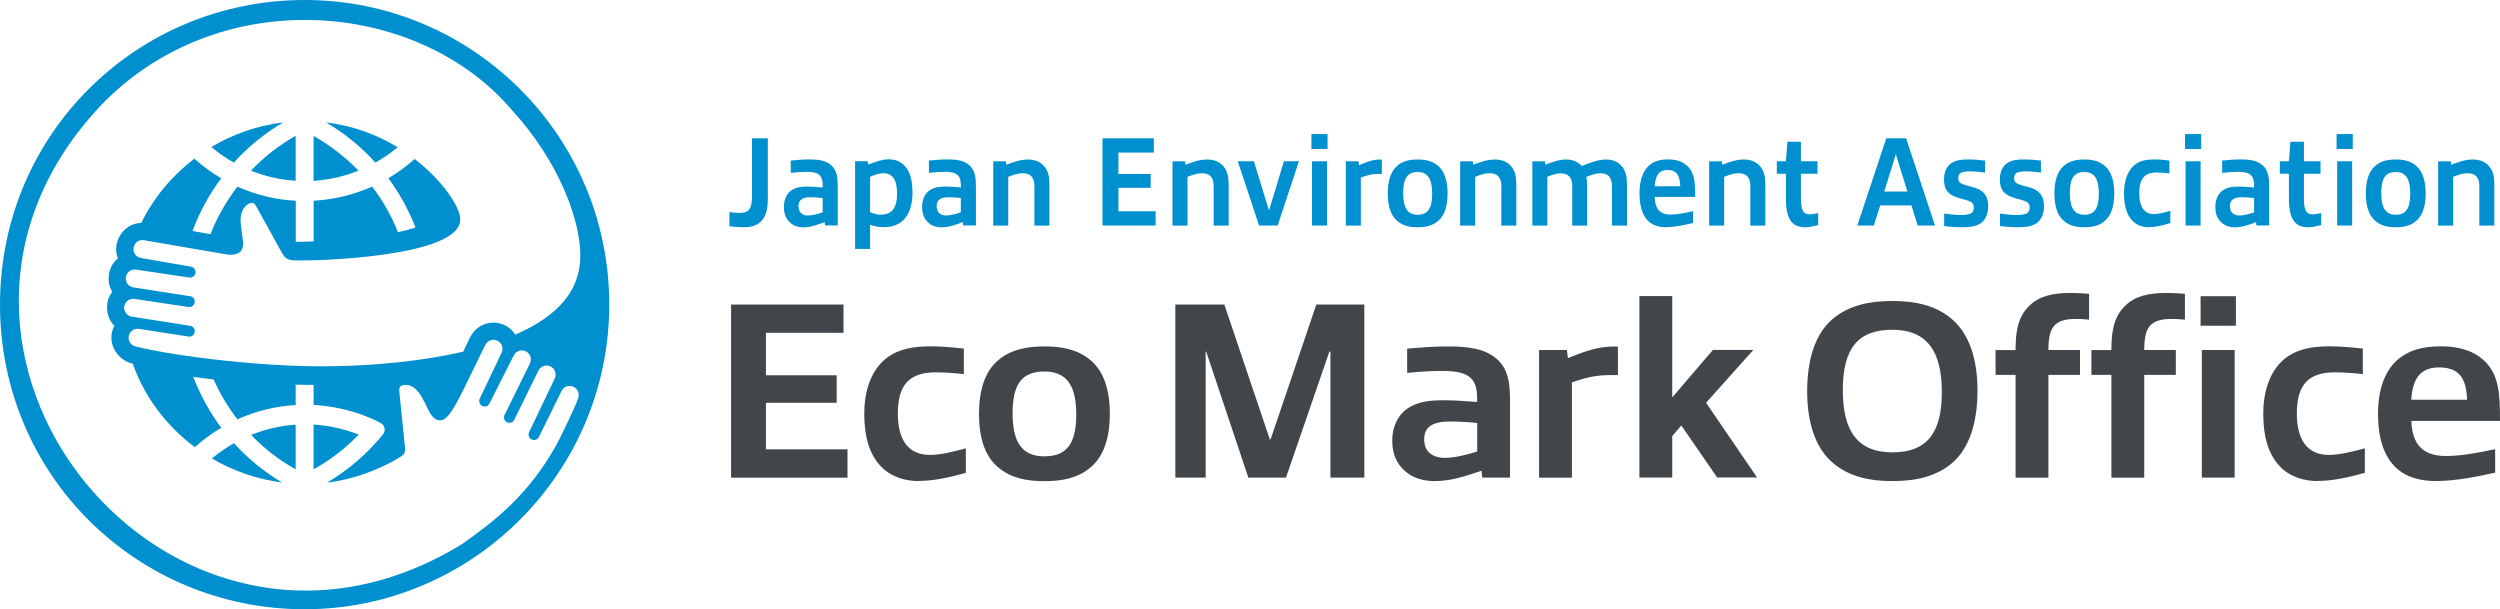
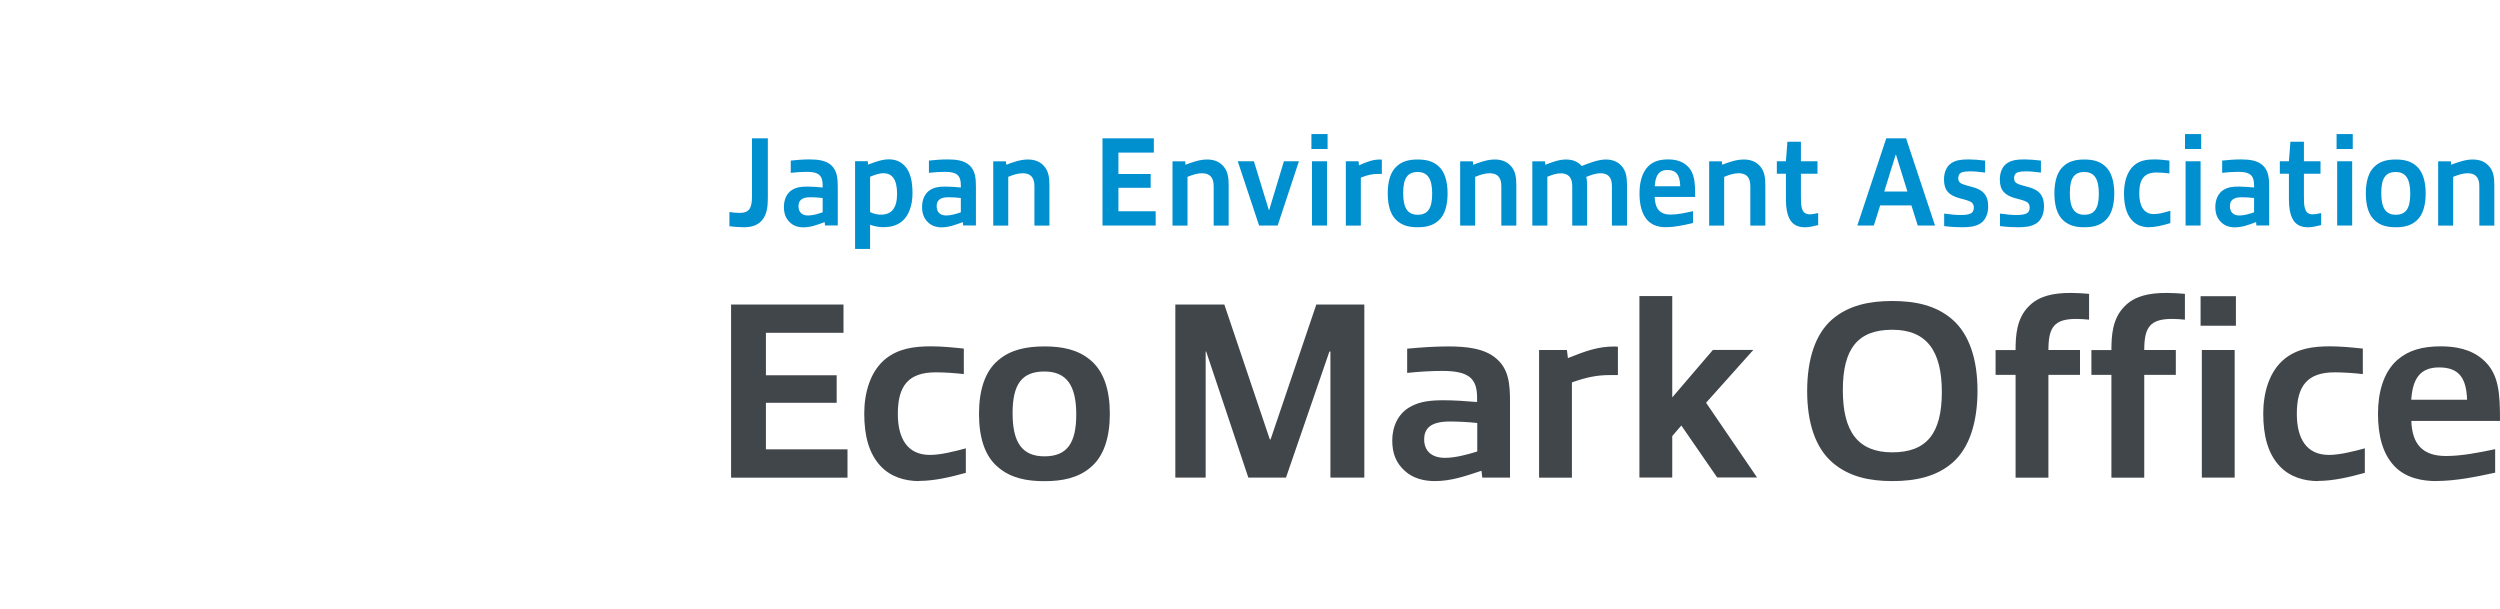
<svg xmlns="http://www.w3.org/2000/svg" id="_レイヤー_2" data-name="レイヤー 2" viewBox="0 0 300 73.11">
  <defs>
    <style>
      .cls-1 {
        fill: none;
      }

      .cls-2 {
        fill: #41464b;
      }

      .cls-3 {
        fill: #008fcf;
      }
    </style>
  </defs>
  <g id="logo">
    <g>
-       <rect class="cls-1" x="0" width="300" height="73.11" />
      <path class="cls-2" d="M87.73,57.31v-20.77h13.49v3.4h-9.31v5.09h8.49v3.31h-8.49v5.58h9.79v3.4h-13.98ZM110.29,57.73c-1.67,0-3.37-.49-4.58-1.76-1.45-1.52-2-3.7-2-6.34,0-2.46.7-5.09,2.61-6.61,1.52-1.18,3.3-1.46,5.4-1.46,1.24,0,2.55.12,3.94.27v3.06c-1.03-.12-2.33-.21-3.37-.21-3.27,0-4.55,1.61-4.55,4.97,0,2.97,1.15,4.94,3.85,4.94,1.3,0,2.94-.42,4.31-.79v2.94c-1.85.52-3.82.97-5.61.97ZM119.81,56.1c-1.64-1.33-2.33-3.61-2.33-6.43s.7-5.12,2.33-6.46c1.49-1.27,3.4-1.64,5.52-1.64s4,.36,5.52,1.64c1.61,1.33,2.33,3.61,2.33,6.43s-.7,5.12-2.33,6.46c-1.49,1.27-3.4,1.64-5.52,1.64s-4-.36-5.52-1.64ZM129.15,49.73c0-3.43-1.12-5.15-3.82-5.15s-3.82,1.52-3.82,5,1.12,5.18,3.82,5.18,3.82-1.55,3.82-5.03ZM159.65,57.31v-15.13h-.12l-5.21,15.13h-4.52l-5.06-15.13h-.06v15.13h-3.64v-20.77h5.88l5.46,16.19h.09l5.49-16.19h5.76v20.77h-4.06ZM177.87,57.31l-.09-.82c-2,.67-3.67,1.24-5.61,1.24-1.3,0-2.64-.33-3.61-1.24-1-.91-1.49-2.03-1.49-3.64s.67-3.24,2.21-4.06c1.18-.64,2.4-.76,4.03-.76,1.06,0,2.58.09,3.94.21v-.52c0-2.3-.97-3.21-4.18-3.21-1.33,0-2.82.09-4.21.24v-2.91c1.64-.15,3.3-.27,4.94-.27,2.21,0,4.37.24,5.76,1.46,1.45,1.24,1.64,2.94,1.64,5.09v9.19h-3.34ZM177.26,50.76c-1.03-.12-2.36-.18-3.27-.18-2.27,0-3.09.79-3.09,2.15s.88,2.21,2.49,2.21c1.21,0,2.58-.36,3.88-.76v-3.43ZM184.69,57.31v-15.31h3.34l.12.97c2.15-.85,3.58-1.39,5.58-1.39.09,0,.27,0,.42.03v3.4h-1c-1.46,0-2.73.24-4.52.88v11.43h-3.94ZM206.07,57.31l-4.31-6.25-1.09,1.27v4.97h-3.94v-21.77h3.94v12.16l4.88-5.7h4.85l-5.67,6.34,6.12,8.97h-4.79ZM234.24,38.3c2.09,1.79,3.06,4.85,3.06,8.58s-.94,6.88-3.03,8.67c-1.94,1.67-4.46,2.18-7.19,2.18s-5.18-.52-7.13-2.18c-2.12-1.79-3.09-4.85-3.09-8.61s.94-6.85,3.03-8.64c1.97-1.67,4.43-2.18,7.19-2.18s5.22.52,7.16,2.18ZM233.02,47.03c0-4.88-1.79-7.46-5.94-7.46s-5.94,2.27-5.94,7.25,1.82,7.46,5.94,7.46,5.94-2.27,5.94-7.25ZM264.07,39.09v-3.55h4.24v3.55h-4.24ZM268.07,57.31h-3.85v-15.31h3.94v15.31h-.09ZM278.17,57.73c-1.67,0-3.37-.49-4.58-1.76-1.45-1.52-2-3.7-2-6.34,0-2.46.7-5.09,2.61-6.61,1.52-1.18,3.3-1.46,5.4-1.46,1.24,0,2.55.12,3.94.27v3.06c-1.03-.12-2.33-.21-3.37-.21-3.27,0-4.55,1.61-4.55,4.97,0,2.97,1.15,4.94,3.85,4.94,1.3,0,2.94-.42,4.31-.79v2.94c-1.85.52-3.82.97-5.61.97ZM292.36,57.73c-1.7,0-3.64-.36-5-1.76-1.46-1.52-2-3.73-2-6.34,0-2.46.61-4.91,2.31-6.43,1.36-1.18,3.03-1.64,5.24-1.64,1.73,0,3.61.33,5.03,1.58,1.94,1.67,2.06,4.03,2.06,7.37h-10.64c.09,2.85,1.42,4.21,4.15,4.21,1.85,0,3.88-.39,5.91-.82v2.82c-2.24.49-4.73,1-7.07,1ZM292.69,44.09c-2.4,0-3.18,1.52-3.34,3.88h6.7c-.09-2.61-.97-3.88-3.37-3.88ZM249.6,42h-3.79c0-2.7.67-3.73,3.34-3.73.51,0,1.03.04,1.54.09v-3.1c-.72-.06-1.49-.11-2.18-.11-2.21,0-3.85.39-5.03,1.58-1.49,1.46-1.61,3.52-1.61,5.28h-2.4v2.97h2.4v12.34h3.94v-12.34h3.79v-2.97ZM261.1,42h-3.79c0-2.7.67-3.73,3.34-3.73.51,0,1.03.04,1.54.09v-3.1c-.72-.06-1.49-.11-2.18-.11-2.21,0-3.85.39-5.03,1.58-1.49,1.46-1.61,3.52-1.61,5.28h-2.4v2.97h2.4v12.34h3.94v-12.34h3.79v-2.97Z" />
      <path class="cls-3" d="M92.14,23.7c0,.99-.07,2.02-.72,2.76-.55.64-1.37.81-2.17.81-.51,0-1.23-.06-1.72-.12v-1.71c.36.06.79.11,1.19.11,1.2,0,1.52-.56,1.52-2.02v-6.93h1.9v7.1ZM99,27.06l-.04-.41c-.91.34-1.67.63-2.56.63-.59,0-1.2-.17-1.65-.63-.46-.46-.68-1.02-.68-1.83s.3-1.63,1.01-2.05c.54-.32,1.09-.38,1.84-.38.48,0,1.18.05,1.8.11v-.26c0-1.16-.44-1.62-1.91-1.62-.61,0-1.29.05-1.92.12v-1.47c.75-.08,1.51-.14,2.26-.14,1.01,0,1.99.12,2.63.73.66.63.75,1.48.75,2.57v4.63h-1.52ZM98.72,23.76c-.47-.06-1.08-.09-1.49-.09-1.04,0-1.41.4-1.41,1.08s.4,1.11,1.13,1.11c.55,0,1.18-.18,1.77-.38v-1.73ZM102.61,29.88v-10.54h1.52l.04.41c.79-.29,1.66-.63,2.48-.63s1.45.27,1.95.82c.65.73.9,1.82.9,3.24,0,1.51-.47,2.69-1.2,3.33-.6.52-1.34.75-2.31.75-.54,0-1.08-.11-1.58-.29v2.9h-1.8ZM106.03,20.78c-.48,0-1.08.2-1.62.43v4.24c.41.2.86.31,1.29.31,1.27,0,1.95-.76,1.95-2.5s-.6-2.47-1.62-2.47ZM115.58,27.06l-.04-.41c-.91.34-1.67.63-2.56.63-.59,0-1.2-.17-1.65-.63-.46-.46-.68-1.02-.68-1.83s.3-1.63,1.01-2.05c.54-.32,1.09-.38,1.84-.38.48,0,1.18.05,1.8.11v-.26c0-1.16-.44-1.62-1.91-1.62-.61,0-1.29.05-1.92.12v-1.47c.75-.08,1.51-.14,2.26-.14,1.01,0,1.99.12,2.63.73.66.63.75,1.48.75,2.57v4.63h-1.52ZM115.3,23.76c-.47-.06-1.08-.09-1.49-.09-1.04,0-1.41.4-1.41,1.08s.4,1.11,1.13,1.11c.55,0,1.18-.18,1.77-.38v-1.73ZM124.13,27.06v-4.73c0-1.15-.57-1.54-1.41-1.54-.5,0-1.05.15-1.73.43v5.85h-1.8v-7.71h1.52l.04.41c.89-.34,1.74-.63,2.59-.63.75,0,1.49.21,2.01.87.47.58.58,1.28.58,2.2v4.86h-1.8ZM132.3,27.06v-10.46h6.16v1.71h-4.25v2.57h3.87v1.66h-3.87v2.81h4.47v1.71h-6.38ZM145.64,27.06v-4.73c0-1.15-.57-1.54-1.41-1.54-.5,0-1.05.15-1.73.43v5.85h-1.8v-7.71h1.52l.04.41c.89-.34,1.74-.63,2.59-.63.75,0,1.49.21,2.01.87.47.58.58,1.28.58,2.2v4.86h-1.8ZM151.09,27.06l-2.56-7.71h1.94l1.79,5.86h.04l1.77-5.86h1.8l-2.55,7.71h-2.23ZM157.37,17.88v-1.79h1.94v1.79h-1.94ZM159.2,27.06h-1.76v-7.71h1.8v7.71h-.04ZM161.5,27.06v-7.71h1.52l.06.49c.98-.43,1.63-.7,2.55-.7.04,0,.12,0,.19.02v1.71h-.46c-.66,0-1.25.12-2.06.44v5.76h-1.8ZM167.6,26.45c-.75-.67-1.07-1.82-1.07-3.24s.32-2.58,1.07-3.25c.68-.64,1.55-.82,2.52-.82s1.83.18,2.52.82c.73.67,1.07,1.82,1.07,3.24s-.32,2.58-1.07,3.25c-.68.64-1.55.82-2.52.82s-1.83-.18-2.52-.82ZM171.86,23.24c0-1.73-.51-2.6-1.74-2.6s-1.74.76-1.74,2.52.51,2.61,1.74,2.61,1.74-.78,1.74-2.53ZM180.16,27.06v-4.73c0-1.15-.57-1.54-1.41-1.54-.5,0-1.05.15-1.73.43v5.85h-1.8v-7.71h1.52l.04.41c.89-.34,1.74-.63,2.59-.63.75,0,1.49.21,2.01.87.47.58.58,1.28.58,2.2v4.86h-1.8ZM193.43,27.06v-4.73c0-1.15-.55-1.54-1.38-1.54-.5,0-1.02.17-1.7.44.08.31.1.66.1.98v4.86h-1.78v-4.73c0-1.15-.57-1.54-1.38-1.54-.48,0-.98.15-1.61.41v5.86h-1.8v-7.71h1.52l.04.41c.86-.34,1.67-.63,2.49-.63.69,0,1.38.2,1.88.78.94-.38,1.99-.78,2.91-.78.72,0,1.44.23,1.95.87.46.58.57,1.28.57,2.2v4.86h-1.8ZM199.93,27.27c-.77,0-1.66-.18-2.28-.89-.66-.76-.91-1.88-.91-3.19,0-1.24.28-2.47,1.05-3.24.62-.6,1.38-.82,2.39-.82.79,0,1.65.17,2.3.79.89.84.94,2.03.94,3.71h-4.86c.04,1.44.65,2.12,1.9,2.12.84,0,1.77-.2,2.7-.41v1.42c-1.02.24-2.16.5-3.22.5ZM200.09,20.4c-1.09,0-1.45.76-1.52,1.95h3.06c-.04-1.31-.44-1.95-1.54-1.95ZM210.04,27.06v-4.73c0-1.15-.57-1.54-1.41-1.54-.5,0-1.05.15-1.73.43v5.85h-1.8v-7.71h1.52l.04.41c.89-.34,1.74-.63,2.59-.63.75,0,1.49.21,2.01.87.47.58.58,1.28.58,2.2v4.86h-1.8ZM216.57,27.27c-.72,0-1.47-.23-1.87-1.1-.26-.53-.39-1.28-.39-2.24v-3.08h-1.09v-1.5h1.09l.18-2.34h1.62v2.34h1.99v1.5h-1.99v2.78c0,.53.01,1.01.12,1.37.14.5.43.72.94.72.3,0,.68-.09,1.01-.15v1.44c-.57.14-1.12.27-1.62.27ZM230.13,27.06l-.76-2.41h-3.75l-.76,2.41h-1.98l3.47-10.46h2.38l3.47,10.46h-2.08ZM227.52,18.57h-.04l-1.37,4.41h2.78l-1.37-4.41ZM237.61,26.83c-.55.35-1.22.44-2.14.44-.62,0-1.33-.03-2.17-.14v-1.5c.73.11,1.45.17,1.96.17.43,0,.82-.03,1.13-.14.36-.14.47-.43.47-.75,0-.44-.22-.67-.66-.82-.32-.12-.62-.18-1.08-.31-1.25-.35-1.84-.93-1.84-2.24,0-.79.26-1.57.91-1.98.54-.35,1.18-.43,2.05-.43.54,0,1.23.05,1.97.14v1.44c-.61-.08-1.3-.15-1.81-.15-.39,0-.69.03-.97.12-.35.14-.44.41-.44.7,0,.4.19.6.61.75.29.11.62.18,1,.29,1.31.32,1.98.95,1.98,2.35,0,.82-.28,1.63-.95,2.06ZM244.31,26.83c-.55.35-1.22.44-2.14.44-.62,0-1.33-.03-2.17-.14v-1.5c.73.11,1.45.17,1.96.17.43,0,.82-.03,1.13-.14.36-.14.47-.43.47-.75,0-.44-.22-.67-.66-.82-.32-.12-.62-.18-1.08-.31-1.25-.35-1.84-.93-1.84-2.24,0-.79.26-1.57.91-1.98.54-.35,1.18-.43,2.05-.43.54,0,1.23.05,1.97.14v1.44c-.61-.08-1.3-.15-1.81-.15-.39,0-.69.03-.97.12-.35.14-.44.41-.44.7,0,.4.19.6.61.75.29.11.62.18,1,.29,1.31.32,1.98.95,1.98,2.35,0,.82-.28,1.63-.95,2.06ZM247.6,26.45c-.75-.67-1.07-1.82-1.07-3.24s.32-2.58,1.07-3.25c.68-.64,1.55-.82,2.52-.82s1.83.18,2.52.82c.73.67,1.07,1.82,1.07,3.24s-.32,2.58-1.07,3.25c-.68.64-1.55.82-2.52.82s-1.83-.18-2.52-.82ZM251.86,23.24c0-1.73-.51-2.6-1.74-2.6s-1.74.76-1.74,2.52.51,2.61,1.74,2.61,1.74-.78,1.74-2.53ZM257.88,27.27c-.76,0-1.54-.24-2.09-.89-.66-.76-.91-1.86-.91-3.19,0-1.24.32-2.57,1.19-3.33.69-.6,1.51-.73,2.46-.73.57,0,1.16.06,1.8.14v1.54c-.47-.06-1.07-.11-1.54-.11-1.49,0-2.08.81-2.08,2.5,0,1.5.53,2.49,1.76,2.49.6,0,1.34-.21,1.97-.4v1.48c-.84.26-1.74.49-2.56.49ZM262.2,17.88v-1.79h1.94v1.79h-1.94ZM264.03,27.06h-1.76v-7.71h1.8v7.71h-.04ZM270.77,27.06l-.04-.41c-.91.34-1.67.63-2.56.63-.6,0-1.2-.17-1.65-.63-.46-.46-.68-1.02-.68-1.83s.3-1.63,1.01-2.05c.54-.32,1.09-.38,1.84-.38.48,0,1.18.05,1.8.11v-.26c0-1.16-.44-1.62-1.91-1.62-.61,0-1.29.05-1.92.12v-1.47c.75-.08,1.51-.14,2.26-.14,1.01,0,1.99.12,2.63.73.66.63.75,1.48.75,2.57v4.63h-1.52ZM270.49,23.76c-.47-.06-1.08-.09-1.49-.09-1.04,0-1.41.4-1.41,1.08s.4,1.11,1.13,1.11c.55,0,1.18-.18,1.77-.38v-1.73ZM276.93,27.27c-.72,0-1.47-.23-1.87-1.1-.26-.53-.39-1.28-.39-2.24v-3.08h-1.09v-1.5h1.09l.18-2.34h1.62v2.34h1.99v1.5h-1.99v2.78c0,.53.01,1.01.12,1.37.14.5.43.72.94.72.3,0,.68-.09,1.01-.15v1.44c-.57.14-1.12.27-1.62.27ZM280.39,17.88v-1.79h1.94v1.79h-1.94ZM282.22,27.06h-1.76v-7.71h1.8v7.71h-.04ZM284.97,26.45c-.75-.67-1.07-1.82-1.07-3.24s.32-2.58,1.07-3.25c.68-.64,1.55-.82,2.52-.82s1.83.18,2.52.82c.73.67,1.07,1.82,1.07,3.24s-.32,2.58-1.07,3.25c-.68.64-1.55.82-2.52.82s-1.83-.18-2.52-.82ZM289.23,23.24c0-1.73-.51-2.6-1.74-2.6s-1.74.76-1.74,2.52.51,2.61,1.74,2.61,1.74-.78,1.74-2.53ZM297.52,27.06v-4.73c0-1.15-.57-1.54-1.41-1.54-.5,0-1.05.15-1.73.43v5.85h-1.8v-7.71h1.52l.04.41c.89-.34,1.74-.63,2.59-.63.75,0,1.49.21,2.01.87.47.58.58,1.28.58,2.2v4.86h-1.8Z" />
-       <path class="cls-3" d="M33.98,14.69c-3.07.37-6,1.39-8.62,2.95.84.7,1.74,1.33,2.7,1.87,1.71-1.89,3.71-3.52,5.92-4.82ZM30.11,20.48c1.7.68,3.5,1.1,5.37,1.21v-5.39c-1.99,1.11-3.79,2.53-5.37,4.18ZM45.05,19.51c.95-.53,1.83-1.15,2.67-1.84-2.37-1.44-5.26-2.58-8.59-2.98,2.23,1.31,4.22,2.94,5.92,4.82ZM37.63,16.32v5.38c1.87-.12,3.69-.54,5.39-1.22-1.56-1.63-3.38-3.03-5.39-4.16ZM28.08,53.18c-.94.53-1.82,1.15-2.65,1.84,2.56,1.5,5.42,2.49,8.42,2.88-2.14-1.27-4.07-2.85-5.77-4.71ZM36.56,0C16.5,0,0,16.01,0,36.55s16.5,36.56,36.56,36.56,36.55-16.36,36.55-36.56S56.75,0,36.56,0ZM69.36,47.85c-.4,1.13-1.88,4.19-2.58,5.52-3.31,5.93-7.3,9.08-11.29,11.89C20.6,86.73-16.08,41.71,12.51,12.23,26.81-2.11,50.31.1,61.44,13.22c5.67,6.19,8.2,13.22,8.2,17.43s-2.63,7.24-7.8,9.51c-.61-.96-1.7-1.52-2.83-1.44-1.14.08-2.14.77-2.62,1.81l-.81,1.67c-6.93,1.61-14.33,1.74-15.68,1.74-7.44.18-18.64-1.11-23.67-2.37-.55-.15-.89-.7-.78-1.25.11-.56.64-.93,1.2-.86l5.99.93c.35.05.68-.2.73-.55.05-.35-.18-.68-.53-.74l-7.08-1.11c-.56-.12-.93-.65-.85-1.21.08-.56.59-.97,1.16-.92l6.57.98c.35.04.67-.2.72-.55s-.18-.68-.52-.74l-6.88-1.07c-.57-.11-.95-.65-.86-1.23.09-.57.62-.97,1.19-.9l6.43.95c.35.05.68-.19.74-.55.05-.35-.19-.69-.54-.75,0,0-6.06-1.05-6.06-1.05-.57-.13-.93-.68-.83-1.25.1-.57.64-.96,1.21-.88l9.78,1.68c.31.06.95.17,1.57-.12.57-.29.62-.94.56-1.53l-.19-1.35c-.13-.92-.21-1.98.44-2.7.08-.09.35-.34.63-.43.14-.05.3-.03.43.04.09.06.18.16.28.33l3.15,5.71c.08.14.18.27.29.39.23.22.54.36.86.39,2.36.16,20.54-.35,20.18-5,0-1.27-1.94-4.43-5.46-7.15-.98.87-2.03,1.65-3.16,2.31,1.35,1.81,2.44,3.81,3.26,5.92-.55.18-1.25.37-2.1.55-.79-1.95-1.82-3.8-3.11-5.47-2.19.98-4.56,1.56-7.01,1.7v4.88c-1,.04-1.75.05-2.15.05v-4.93c-2.45-.13-4.82-.72-7-1.69-1.33,1.73-2.43,3.65-3.23,5.7-.63-.11-1.37-.24-2.16-.38.84-2.27,2.01-4.4,3.44-6.33-1.15-.67-2.22-1.47-3.22-2.35-2.64,2.01-4.84,4.62-6.37,7.7,0,0-.06,0-.27.03-1.97.2-3.28,2.41-2.53,4.24-1.15.89-1.48,2.77-.67,4.01-.94,1.13-.82,3.04.24,4.06-.99,1.88.2,4.09,2.21,4.57,1.44,4.06,4.09,7.5,7.45,10.01.98-.88,2.04-1.67,3.17-2.33-1.39-1.86-2.52-3.93-3.36-6.1.62.09,1.8.23,2.45.31.75,1.69,1.7,3.29,2.85,4.78,2.18-.98,4.55-1.58,6.99-1.72v-2.44c.55.01,1.59.03,2.15.03v2.4c1.85.12,4.89.5,8.04,2.17.24.12.42.34.47.6.06.26,0,.54-.17.75-1.87,2.32-4.17,4.29-6.73,5.81,2.87-.37,5.44-1.24,8.09-2.66.86-.58,1.29-.57,1.28-1.42-.14-1.61-.56-5.29-.7-6.89-.02-.2,0-.34.04-.43.06-.14.18-.24.33-.28.28-.09.64-.04.76-.01.94.21,1.49,1.22,1.91,2.05l.34.69c.29.61.77,1.54,1.58,1.46.47-.06.99-.14,2.67-3.53l2.71-5.55c.27-.51.9-.72,1.43-.47.52.25.76.87.53,1.4,0,0-2.64,5.55-2.64,5.55-.15.31-.04.68.25.86.26.16.6.11.8-.1.04-.05.08-.11.11-.17l2.94-5.81c.28-.51.91-.71,1.43-.45.52.26.74.88.51,1.41,0,0-3.07,6.24-3.07,6.24-.14.31-.03.67.27.84.26.15.59.1.79-.11.04-.05.08-.11.11-.17l2.92-5.94c.27-.51.9-.72,1.43-.46.52.25.75.87.53,1.4,0,0-3.1,6.49-3.1,6.49-.16.32-.02.72.3.87.32.16.72.03.88-.3l2.73-5.55c.27-.51.9-.72,1.43-.46.52.25.75.87.53,1.4ZM43.04,52.15c-1.73-.68-3.56-1.09-5.41-1.2v5.37c2-1.11,3.82-2.5,5.41-4.17ZM35.48,56.32v-5.36c-1.86.12-3.66.55-5.35,1.23,1.58,1.65,3.37,3.02,5.35,4.13Z" />
    </g>
  </g>
</svg>